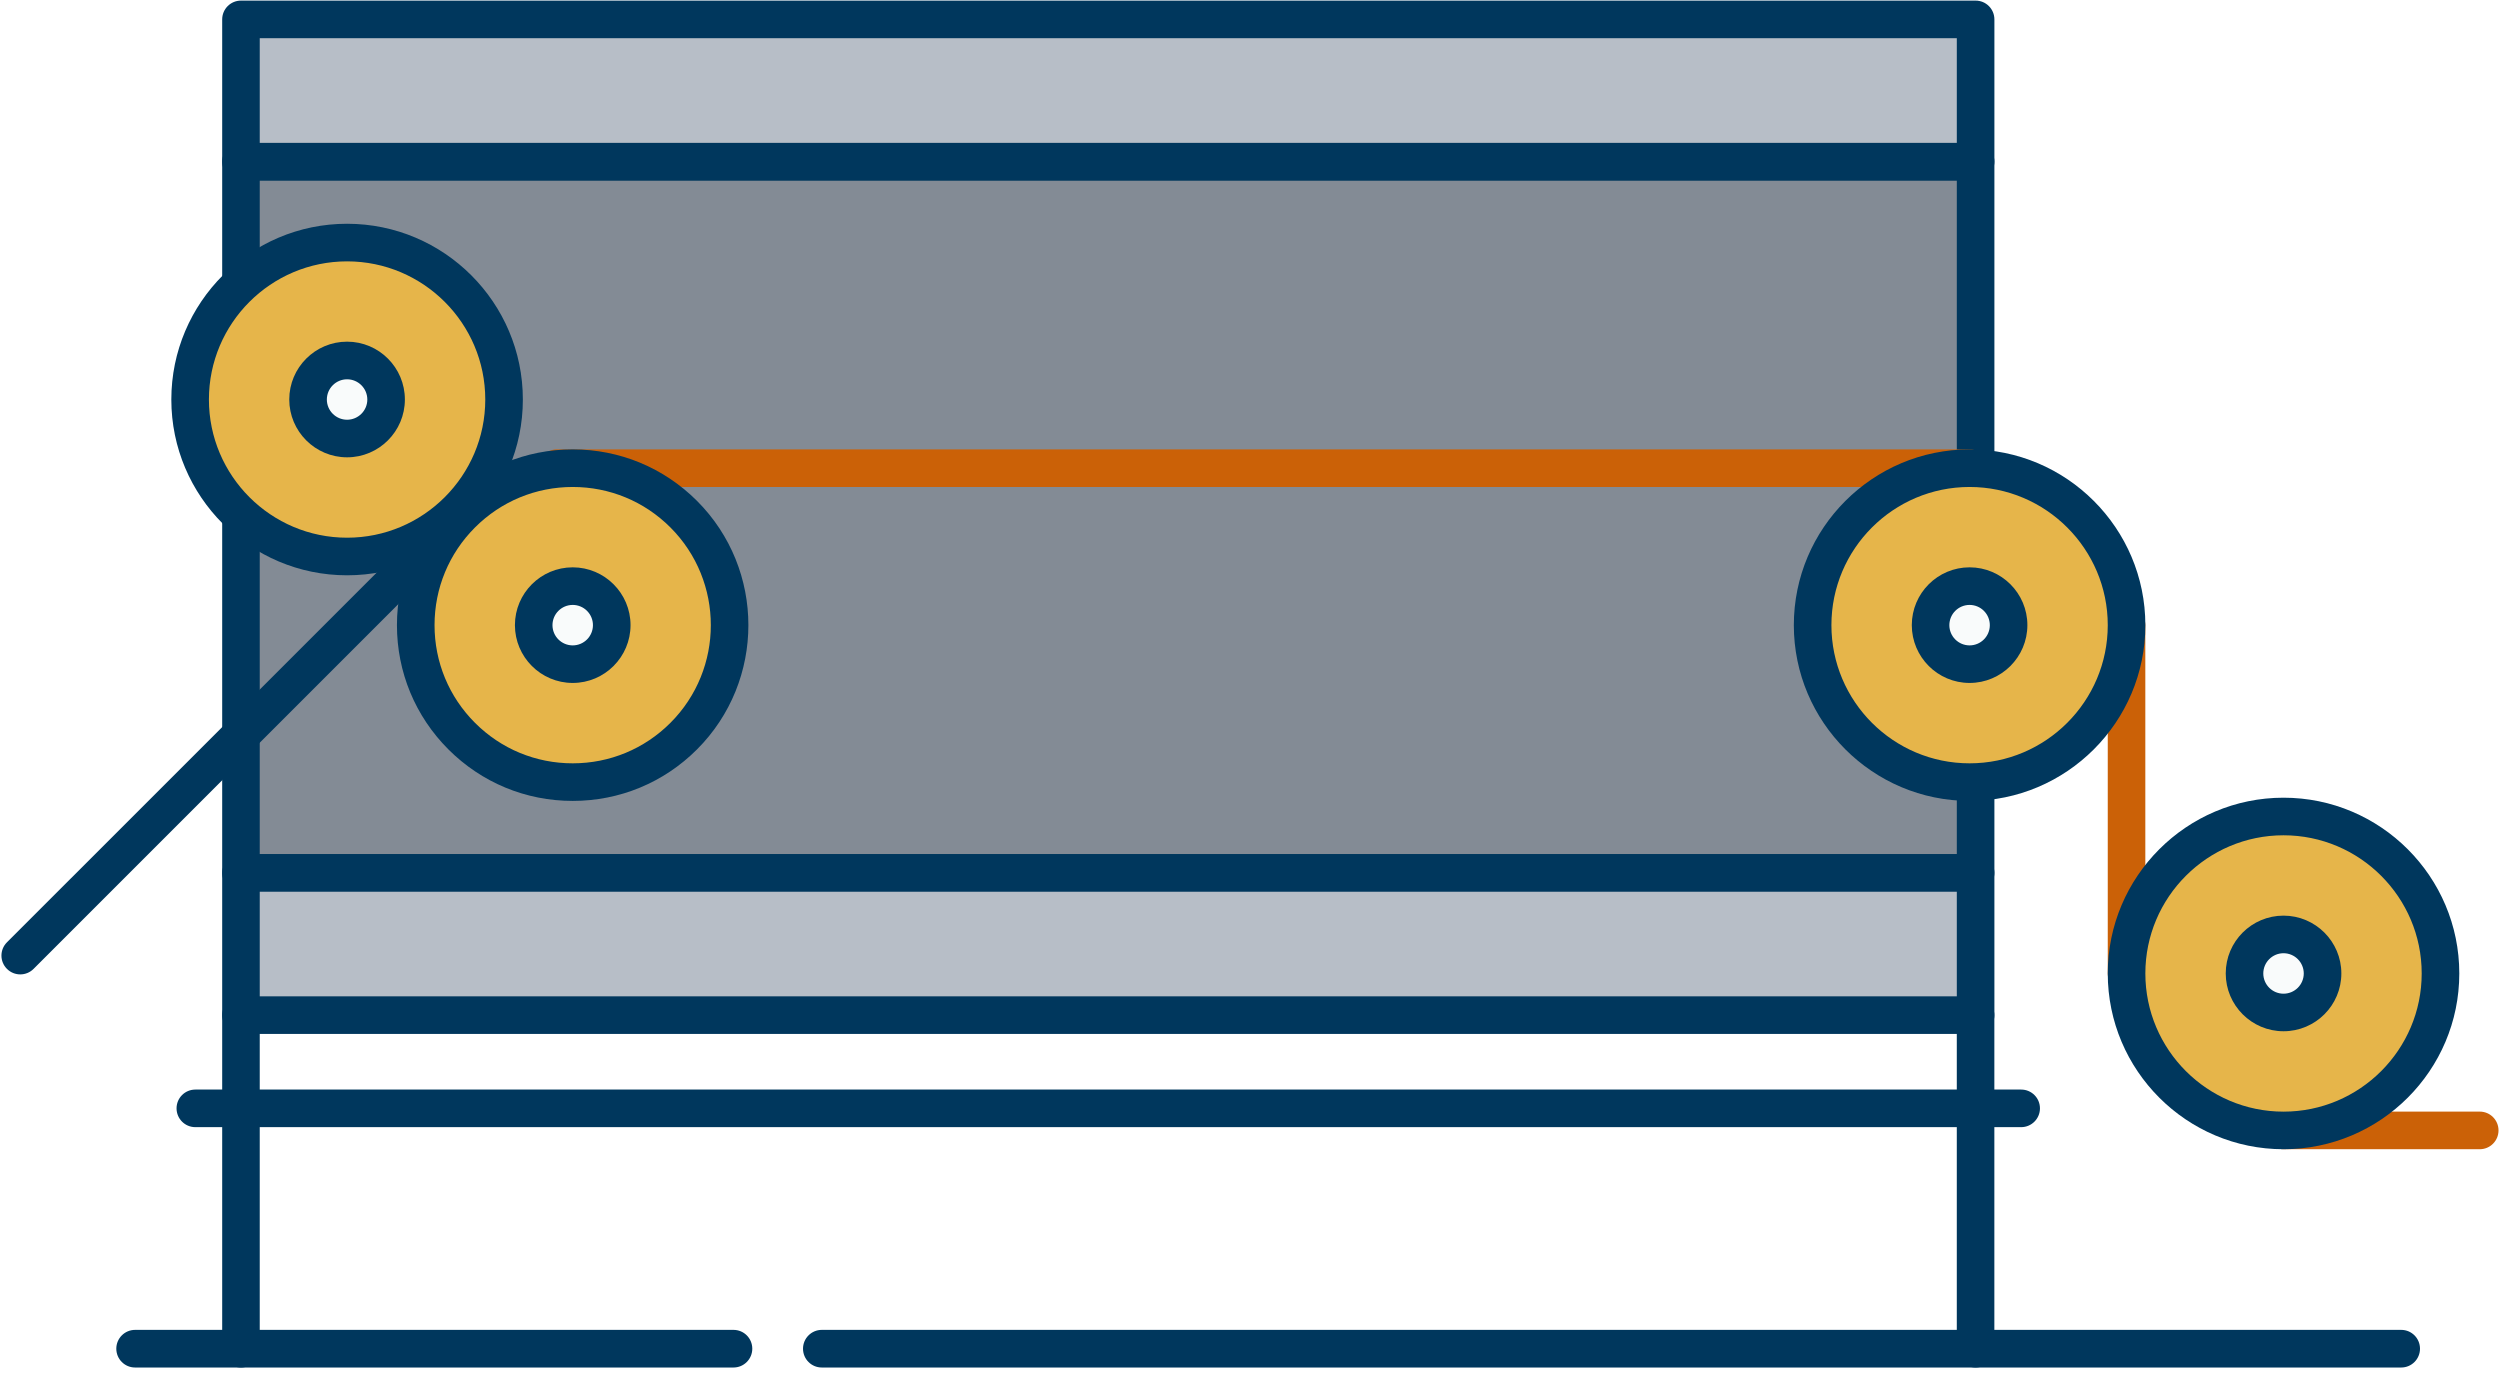
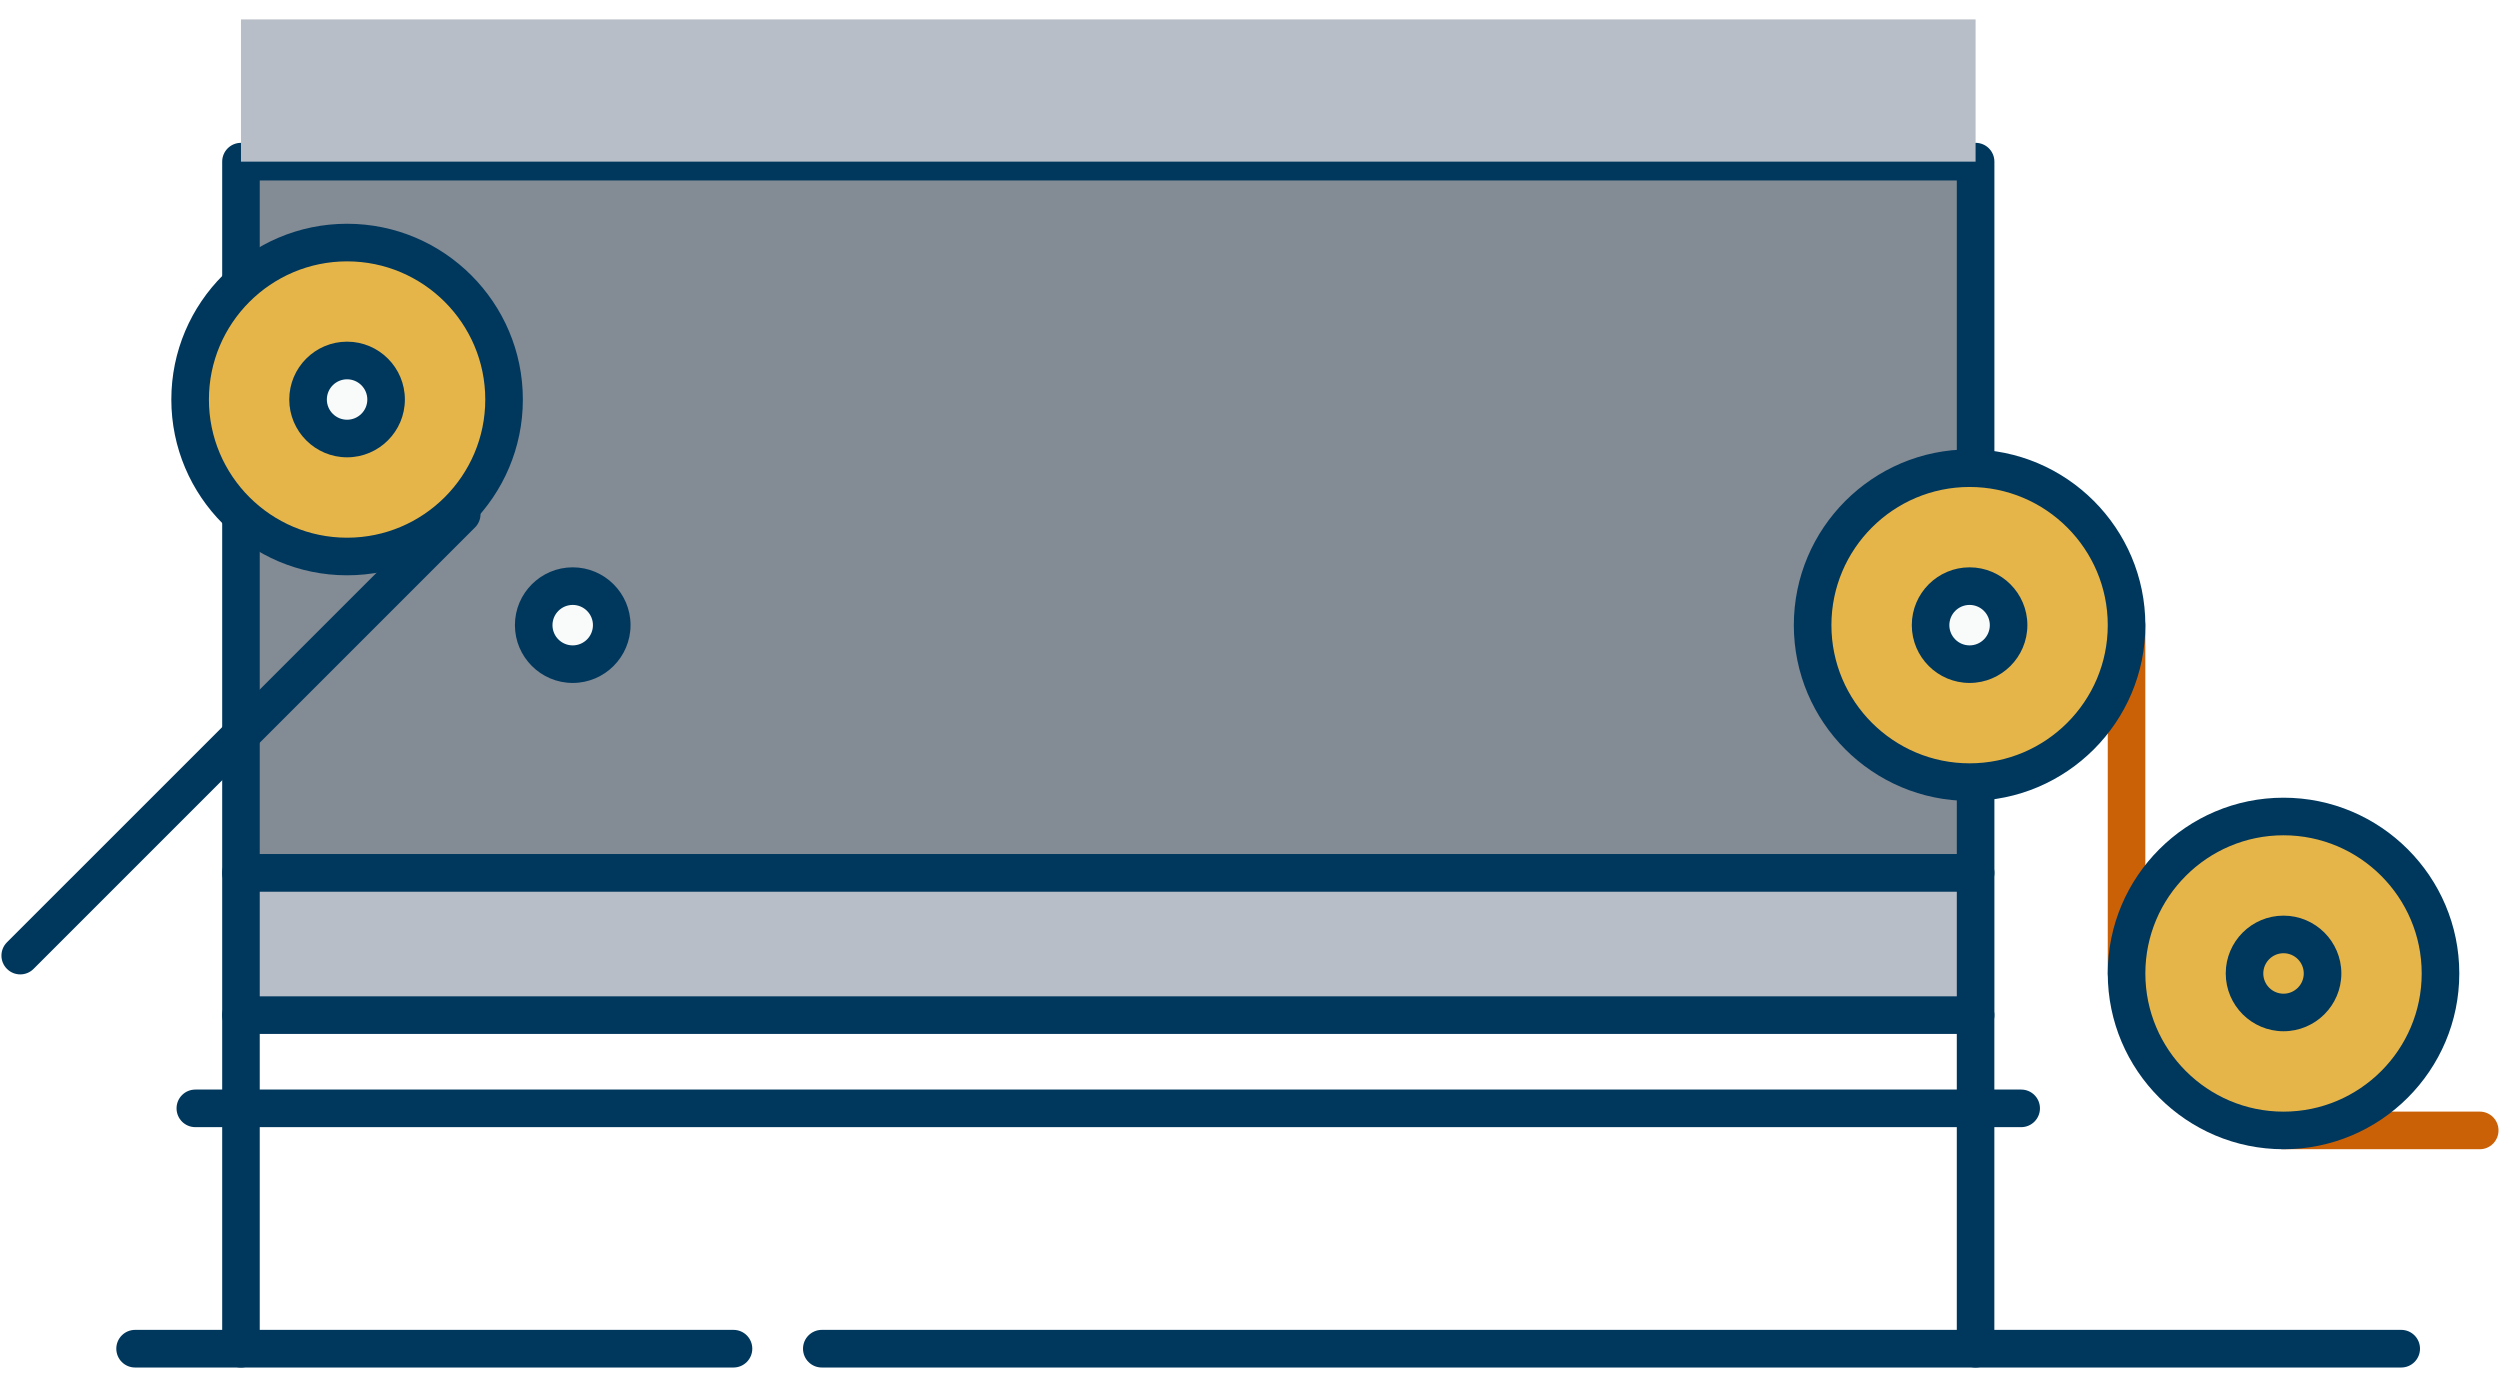
<svg xmlns="http://www.w3.org/2000/svg" width="224" height="123" viewBox="0 0 224 123" fill="none">
  <g id="Capa 1">
    <g id="Group">
      <path id="Vector" d="M177.012 78.21H21.591V14.483H177.012V78.21Z" fill="#838B95" />
      <path id="Vector_2" d="M23.273 76.528H175.33V16.169H23.273V76.528ZM177.012 79.896H21.591C20.66 79.896 19.908 79.142 19.908 78.213V14.483C19.908 13.552 20.663 12.798 21.591 12.798H177.015C177.947 12.798 178.698 13.552 178.698 14.483V78.21C178.698 79.138 177.944 79.893 177.015 79.893L177.012 79.896Z" fill="#00375D" />
      <path id="Vector_3" d="M177.012 14.483H21.591V1.74H177.012V14.483Z" fill="#B7BEC7" />
-       <path id="Vector_4" d="M23.273 12.801H175.33V3.422H23.273V12.801ZM177.012 16.169H21.591C20.66 16.169 19.908 15.415 19.908 14.483V1.74C19.908 0.808 20.663 0.054 21.591 0.054H177.015C177.947 0.054 178.698 0.808 178.698 1.74V14.486C178.698 15.418 177.944 16.172 177.015 16.172L177.012 16.169Z" fill="#00375D" />
      <path id="Vector_5" d="M177.012 90.957H21.591V78.21H177.012V90.957Z" fill="#B7BEC7" />
      <path id="Vector_6" d="M23.273 89.274H175.33V79.899H23.273V89.274ZM177.012 92.643H21.591C20.66 92.643 19.908 91.888 19.908 90.96V78.216C19.908 77.285 20.663 76.531 21.591 76.531H177.015C177.947 76.531 178.698 77.285 178.698 78.216V90.96C178.698 91.891 177.944 92.643 177.015 92.643H177.012Z" fill="#00375D" />
      <path id="Vector_7" d="M181.1 100.993H17.502C16.571 100.993 15.819 100.239 15.819 99.308C15.819 98.376 16.574 97.625 17.502 97.625H181.097C182.029 97.625 182.78 98.379 182.78 99.308C182.78 100.236 182.026 100.993 181.097 100.993H181.1Z" fill="#00375D" />
      <path id="Vector_8" d="M65.723 122.529H12.104C11.172 122.529 10.421 121.774 10.421 120.843C10.421 119.912 11.175 119.157 12.104 119.157H65.723C66.654 119.157 67.405 119.912 67.405 120.843C67.405 121.774 66.651 122.529 65.723 122.529Z" fill="#00375D" />
      <path id="Vector_9" d="M215.153 122.529H73.633C72.701 122.529 71.95 121.774 71.95 120.843C71.95 119.912 72.705 119.157 73.633 119.157H215.15C216.081 119.157 216.832 119.912 216.832 120.843C216.832 121.774 216.078 122.529 215.15 122.529H215.153Z" fill="#00375D" />
      <path id="Vector_10" d="M45.162 35.795C45.162 43.562 38.866 49.858 31.099 49.858C23.332 49.858 17.036 43.562 17.036 35.795C17.036 28.028 23.332 21.732 31.099 21.732C38.866 21.732 45.162 28.028 45.162 35.795Z" fill="#E6B54A" />
      <path id="Vector_11" d="M31.099 23.418C24.273 23.418 18.719 28.971 18.719 35.798C18.719 42.624 24.273 48.178 31.099 48.178C37.926 48.178 43.48 42.624 43.48 35.798C43.48 28.971 37.926 23.418 31.099 23.418ZM31.099 51.547C22.416 51.547 15.351 44.481 15.351 35.798C15.351 27.115 22.416 20.049 31.099 20.049C39.782 20.049 46.848 27.115 46.848 35.798C46.848 44.481 39.782 51.547 31.099 51.547Z" fill="#00375D" />
      <path id="Vector_12" d="M1.816 87.306C1.384 87.306 0.953 87.142 0.623 86.812C-0.035 86.154 -0.035 85.09 0.623 84.431L40.18 44.878C40.838 44.22 41.903 44.22 42.561 44.878C43.219 45.536 43.219 46.601 42.561 47.259L3.008 86.812C2.679 87.142 2.247 87.306 1.816 87.306Z" fill="#00375D" />
-       <path id="Vector_13" d="M176.475 43.633H49.899C48.968 43.633 48.217 42.879 48.217 41.948C48.217 41.016 48.971 40.265 49.899 40.265H176.475C177.406 40.265 178.161 41.02 178.161 41.948C178.161 42.876 177.406 43.633 176.475 43.633Z" fill="#CB6107" />
      <path id="Vector_14" d="M222.185 102.971H204.604C203.676 102.971 202.922 102.217 202.922 101.285C202.922 100.354 203.676 99.6 204.604 99.6H222.185C223.116 99.6 223.867 100.354 223.867 101.285C223.867 102.217 223.113 102.971 222.185 102.971Z" fill="#CB6107" />
      <path id="Vector_15" d="M177.012 122.529C176.08 122.529 175.329 121.774 175.329 120.843V90.957C175.329 90.026 176.083 89.271 177.012 89.271C177.94 89.271 178.694 90.026 178.694 90.957V120.843C178.694 121.774 177.94 122.529 177.012 122.529Z" fill="#00375D" />
      <path id="Vector_16" d="M21.591 122.529C20.66 122.529 19.908 121.774 19.908 120.843V90.957C19.908 90.026 20.663 89.271 21.591 89.271C22.519 89.271 23.273 90.026 23.273 90.957V120.843C23.273 121.774 22.519 122.529 21.591 122.529Z" fill="#00375D" />
      <path id="Vector_17" d="M190.538 88.905C189.607 88.905 188.855 88.15 188.855 87.219V56.011C188.855 55.079 189.61 54.325 190.538 54.325C191.466 54.325 192.221 55.079 192.221 56.011V87.219C192.221 88.15 191.466 88.905 190.538 88.905Z" fill="#CB6107" />
      <path id="Vector_18" d="M34.595 35.795C34.595 37.726 33.03 39.29 31.099 39.29C29.168 39.29 27.604 37.726 27.604 35.795C27.604 33.864 29.168 32.299 31.099 32.299C33.03 32.299 34.595 33.864 34.595 35.795Z" fill="#F9FBFB" />
      <path id="Vector_19" d="M31.099 33.985C30.1 33.985 29.286 34.798 29.286 35.798C29.286 36.797 30.1 37.608 31.099 37.608C32.099 37.608 32.912 36.794 32.912 35.798C32.912 34.801 32.099 33.985 31.099 33.985ZM31.099 40.976C28.243 40.976 25.918 38.651 25.918 35.795C25.918 32.939 28.24 30.613 31.099 30.613C33.958 30.613 36.277 32.939 36.277 35.795C36.277 38.651 33.955 40.976 31.099 40.976Z" fill="#00375D" />
-       <path id="Vector_20" d="M61.261 46.067C66.753 51.559 66.753 60.465 61.261 65.957C55.77 71.449 46.863 71.449 41.372 65.957C35.88 60.465 35.88 51.559 41.372 46.067C46.863 40.576 55.77 40.576 61.261 46.067Z" fill="#E6B54A" />
-       <path id="Vector_21" d="M51.315 43.633C48.009 43.633 44.898 44.922 42.561 47.259C40.223 49.597 38.935 52.708 38.935 56.014C38.935 59.32 40.223 62.431 42.561 64.768C44.898 67.106 48.009 68.394 51.315 68.394C54.621 68.394 57.732 67.106 60.069 64.768C64.897 59.941 64.897 52.087 60.069 47.259C57.732 44.922 54.621 43.633 51.315 43.633ZM51.315 71.762C47.109 71.762 43.154 70.123 40.179 67.149C37.206 64.175 35.566 60.22 35.566 56.014C35.566 51.807 37.206 47.852 40.179 44.878C43.154 41.904 47.109 40.265 51.315 40.265C55.522 40.265 59.477 41.904 62.45 44.878C68.591 51.019 68.591 61.009 62.45 67.149C59.477 70.123 55.522 71.762 51.315 71.762Z" fill="#00375D" />
      <path id="Vector_22" d="M190.538 56.014C190.538 63.781 184.242 70.077 176.475 70.077C168.708 70.077 162.412 63.781 162.412 56.014C162.412 48.247 168.708 41.951 176.475 41.951C184.242 41.951 190.538 48.247 190.538 56.014Z" fill="#E6B54A" />
      <path id="Vector_23" d="M176.475 43.633C169.649 43.633 164.095 49.187 164.095 56.014C164.095 62.84 169.649 68.394 176.475 68.394C183.302 68.394 188.855 62.84 188.855 56.014C188.855 49.187 183.302 43.633 176.475 43.633ZM176.475 71.762C167.792 71.762 160.727 64.697 160.727 56.014C160.727 47.331 167.792 40.265 176.475 40.265C185.158 40.265 192.224 47.331 192.224 56.014C192.224 64.697 185.158 71.762 176.475 71.762Z" fill="#00375D" />
      <path id="Vector_24" d="M179.971 56.014C179.971 57.945 178.406 59.509 176.475 59.509C174.544 59.509 172.979 57.945 172.979 56.014C172.979 54.083 174.544 52.518 176.475 52.518C178.406 52.518 179.971 54.083 179.971 56.014Z" fill="#F9FBFB" />
      <path id="Vector_25" d="M176.475 54.201C175.475 54.201 174.662 55.014 174.662 56.014C174.662 57.013 175.475 57.827 176.475 57.827C177.475 57.827 178.288 57.013 178.288 56.014C178.288 55.014 177.475 54.201 176.475 54.201ZM176.475 61.192C173.619 61.192 171.297 58.867 171.297 56.011C171.297 53.155 173.619 50.833 176.475 50.833C179.331 50.833 181.653 53.158 181.653 56.011C181.653 58.864 179.331 61.192 176.475 61.192Z" fill="#00375D" />
      <path id="Vector_26" d="M54.813 56.014C54.813 57.945 53.249 59.509 51.318 59.509C49.387 59.509 47.822 57.945 47.822 56.014C47.822 54.083 49.387 52.518 51.318 52.518C53.249 52.518 54.813 54.083 54.813 56.014Z" fill="#F9FBFB" />
      <path id="Vector_27" d="M51.315 54.201C50.315 54.201 49.502 55.014 49.502 56.014C49.502 57.013 50.315 57.827 51.315 57.827C52.315 57.827 53.128 57.013 53.128 56.014C53.128 55.014 52.315 54.201 51.315 54.201ZM51.315 61.192C48.459 61.192 46.137 58.867 46.137 56.011C46.137 53.155 48.459 50.833 51.315 50.833C54.171 50.833 56.496 53.158 56.496 56.011C56.496 58.864 54.171 61.192 51.315 61.192Z" fill="#00375D" />
      <path id="Vector_28" d="M218.667 87.222C218.667 94.99 212.371 101.285 204.604 101.285C196.837 101.285 190.541 94.99 190.541 87.222C190.541 79.455 196.837 73.159 204.604 73.159C212.371 73.159 218.667 79.455 218.667 87.222Z" fill="#E6B54A" />
      <path id="Vector_29" d="M204.604 74.842C197.777 74.842 192.224 80.396 192.224 87.222C192.224 94.049 197.777 99.603 204.604 99.603C211.431 99.603 216.984 94.049 216.984 87.222C216.984 80.396 211.431 74.842 204.604 74.842ZM204.604 102.971C195.921 102.971 188.855 95.905 188.855 87.222C188.855 78.539 195.921 71.474 204.604 71.474C213.287 71.474 220.353 78.539 220.353 87.222C220.353 95.905 213.287 102.971 204.604 102.971Z" fill="#00375D" />
-       <path id="Vector_30" d="M208.1 87.222C208.1 89.153 206.535 90.718 204.604 90.718C202.673 90.718 201.108 89.153 201.108 87.222C201.108 85.291 202.673 83.727 204.604 83.727C206.535 83.727 208.1 85.291 208.1 87.222Z" fill="#F9FBFB" />
      <path id="Vector_31" d="M204.604 85.409C203.604 85.409 202.791 86.223 202.791 87.222C202.791 88.222 203.604 89.035 204.604 89.035C205.604 89.035 206.417 88.222 206.417 87.222C206.417 86.223 205.604 85.409 204.604 85.409ZM204.604 92.4C201.748 92.4 199.426 90.078 199.426 87.219C199.426 84.36 201.748 82.041 204.604 82.041C207.46 82.041 209.785 84.363 209.785 87.219C209.785 90.075 207.463 92.4 204.604 92.4Z" fill="#00375D" />
    </g>
  </g>
</svg>